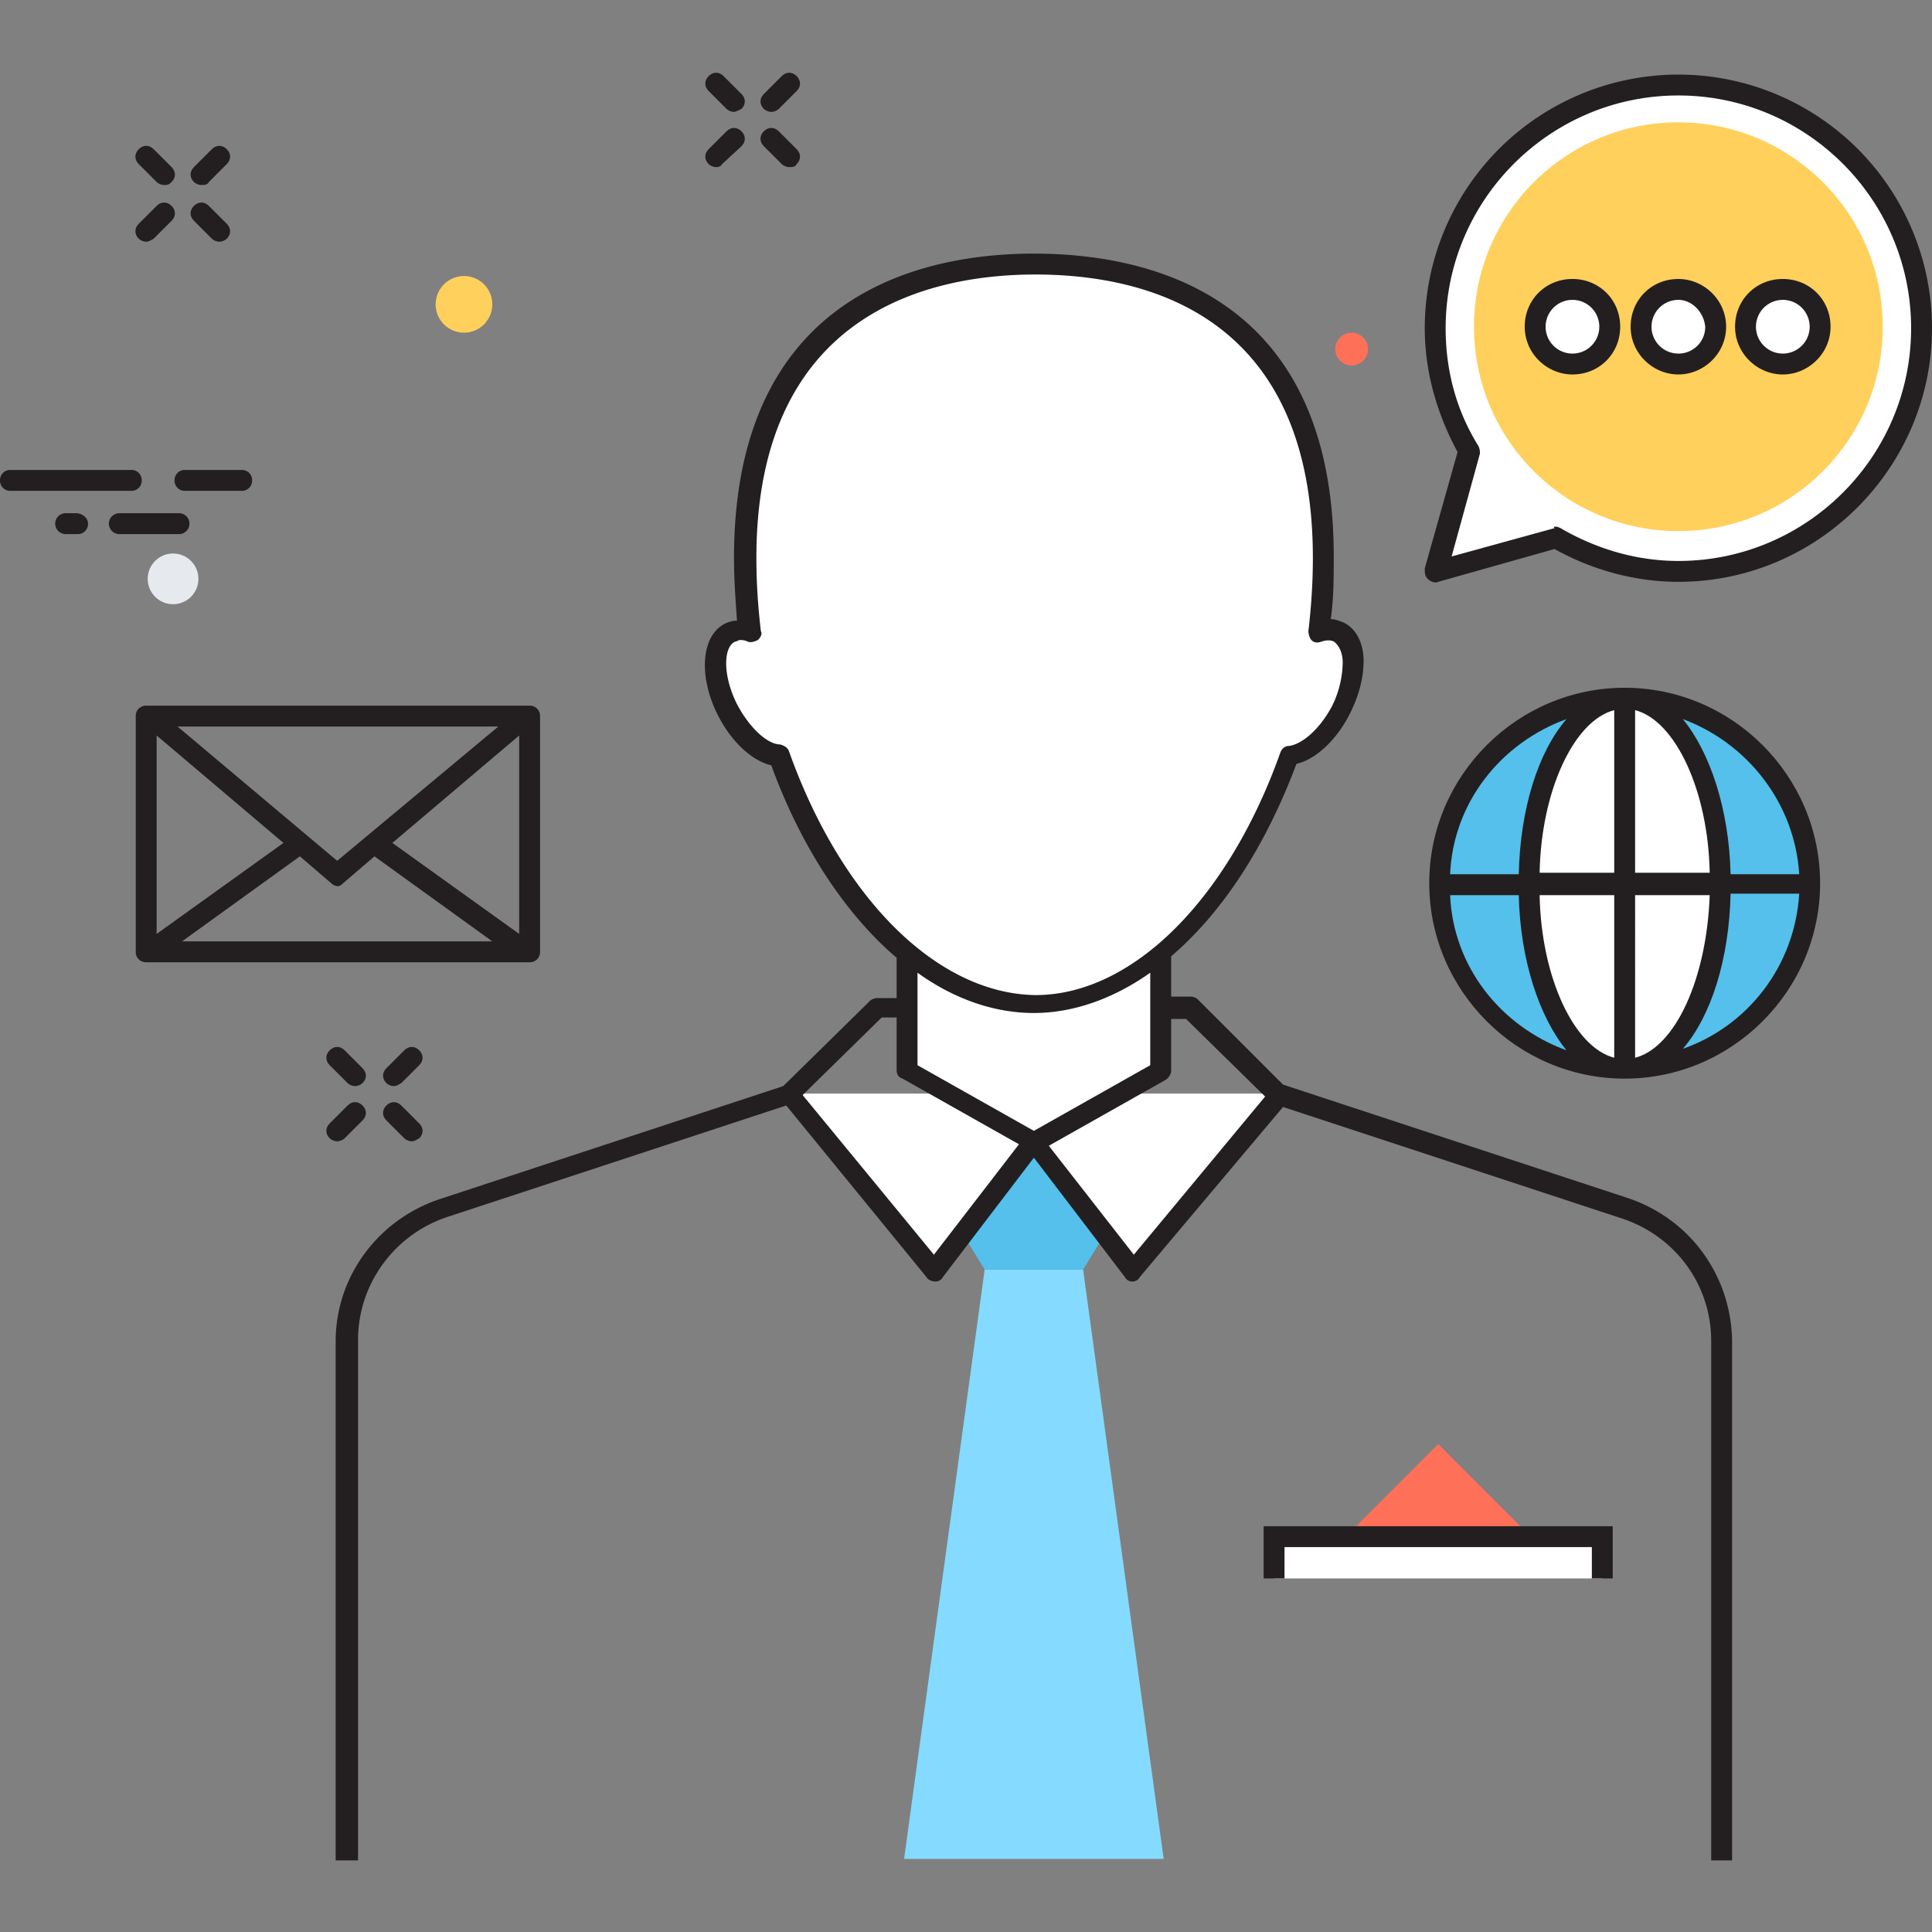
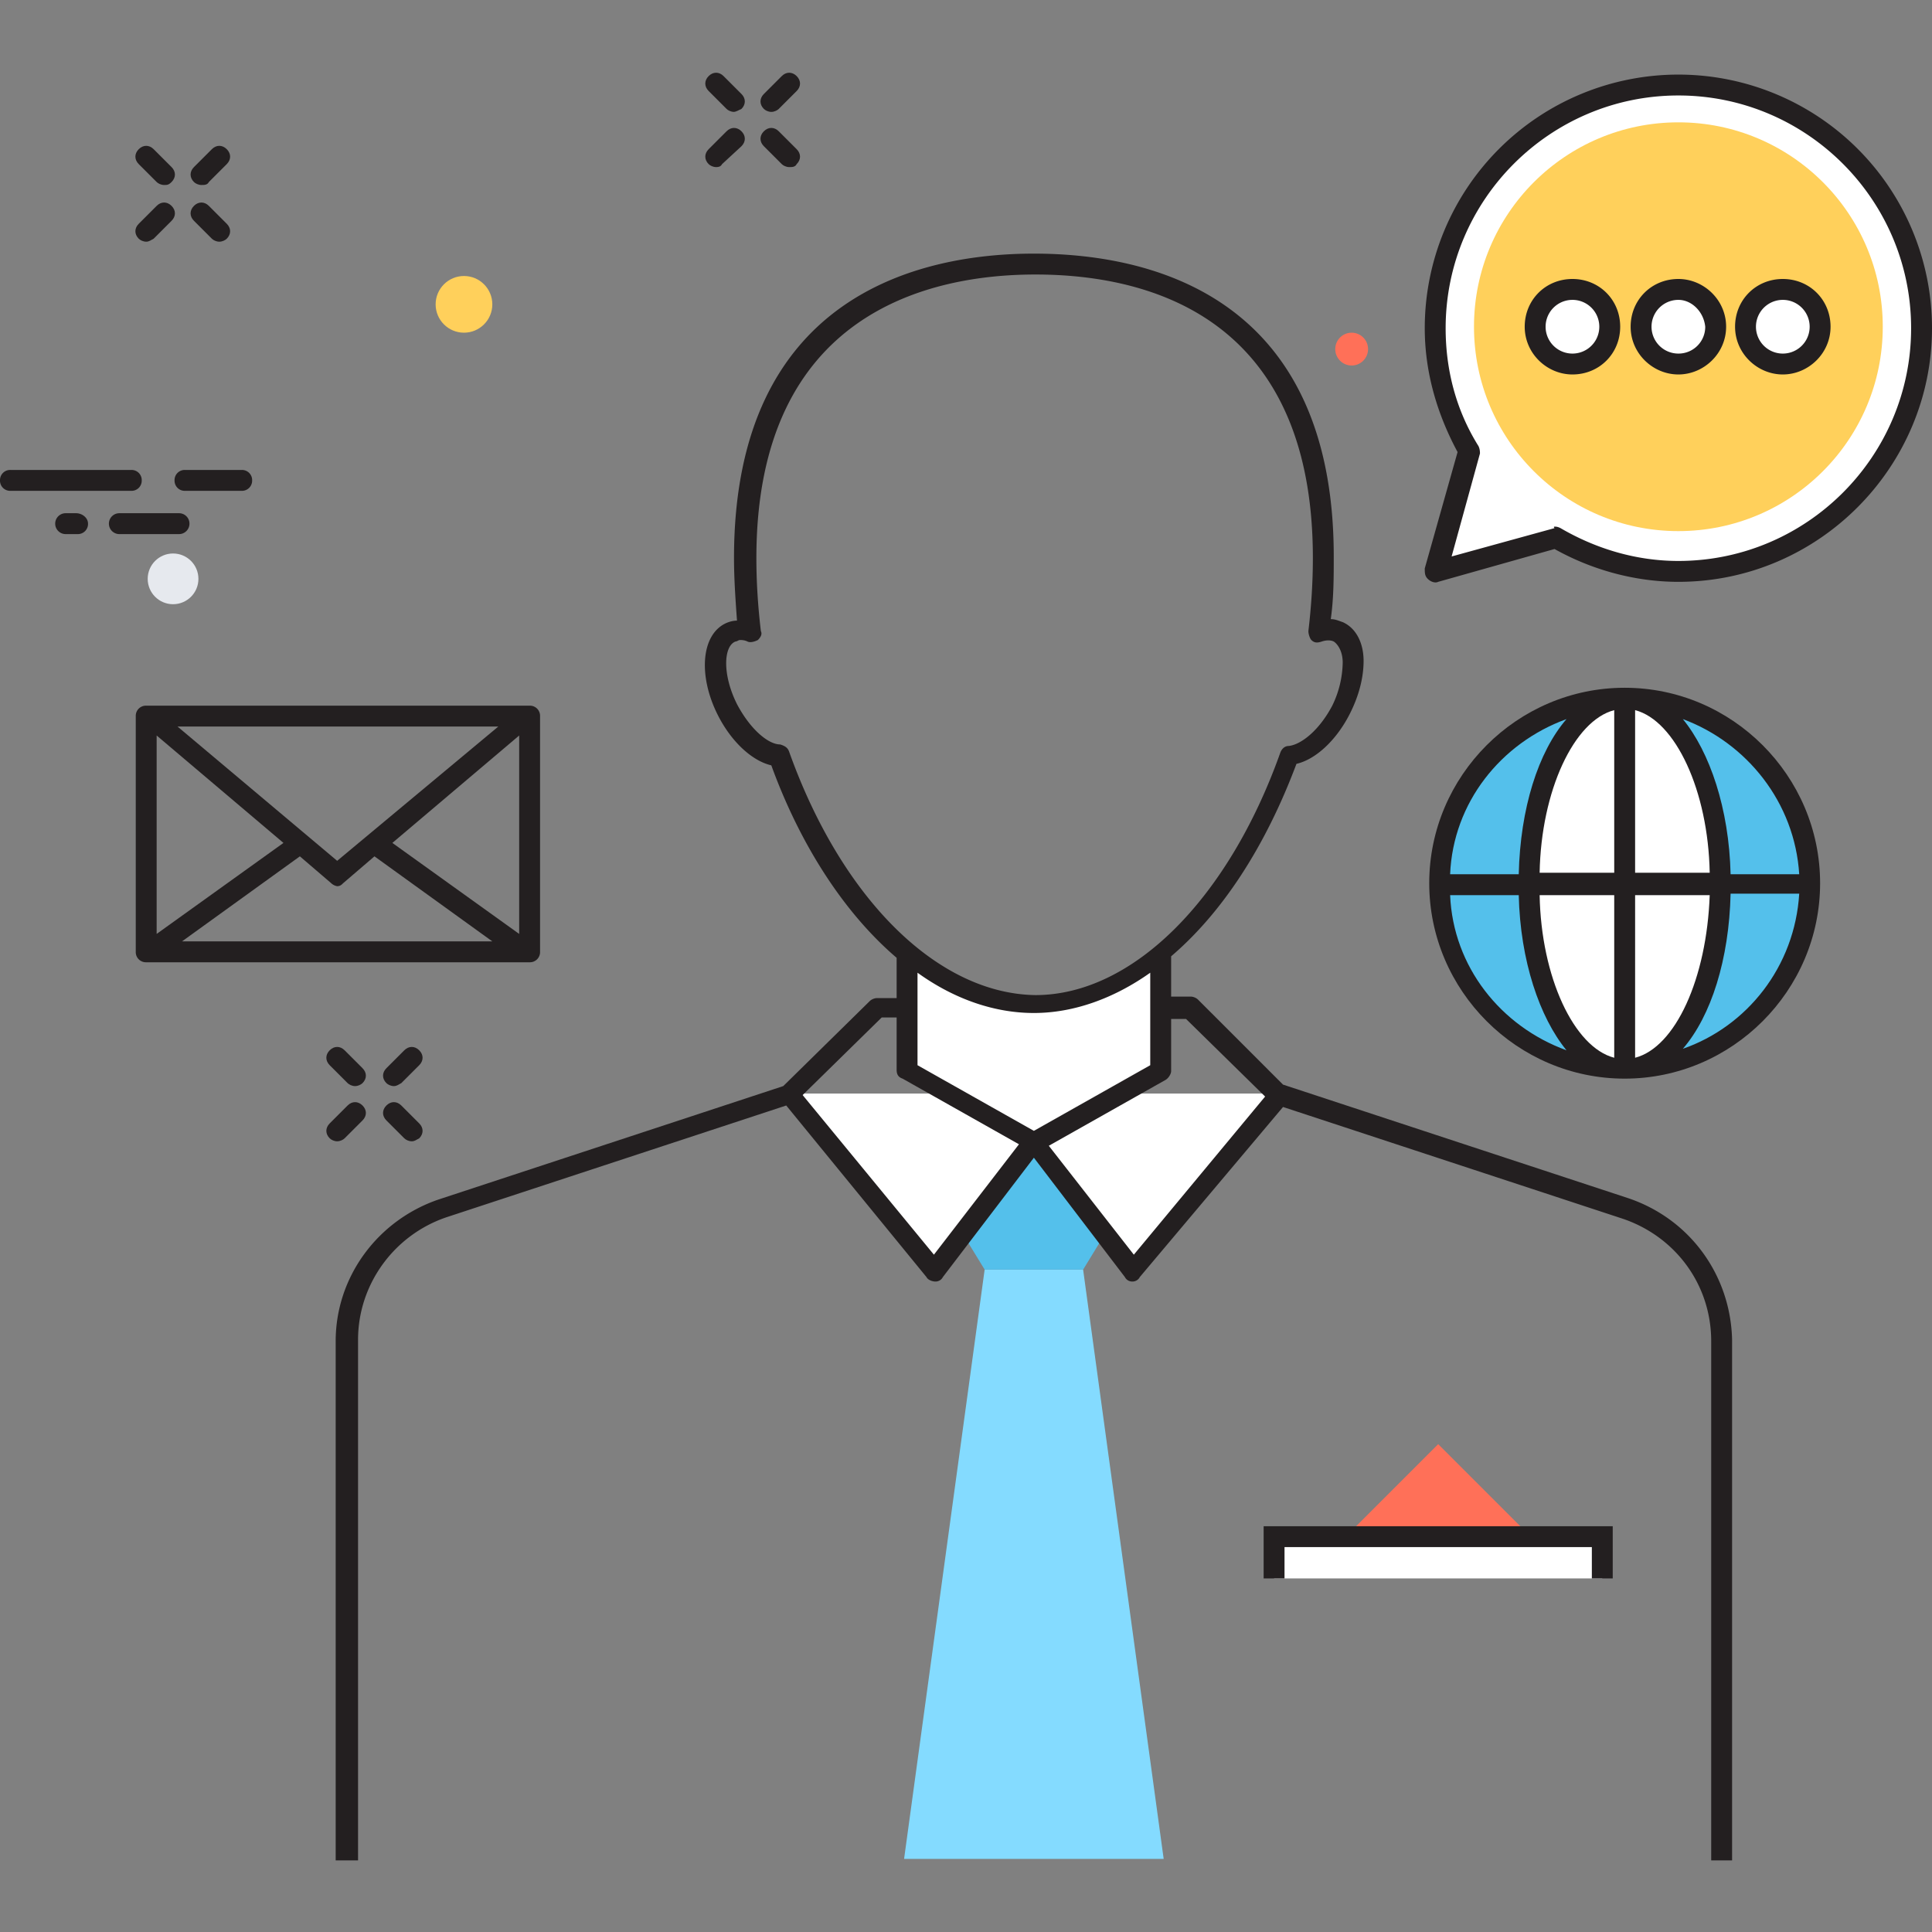
<svg xmlns="http://www.w3.org/2000/svg" viewBox="0 0 129.5 129.5">
  <rect x="0" y="0" width="129.5" height="129.5" fill="#808080" stroke="none" />
  <style>.B{fill:#231f20}.C{fill:#fff}</style>
  <path d="M13.5 12.4c-.2 0-.4-.1-.5-.2-.3-.3-.3-.7 0-1l1.2-1.2c.3-.3.7-.3 1 0s.3.7 0 1L14 12.2c-.1.2-.3.2-.5.2zm-3.7 3.8c-.2 0-.4-.1-.5-.2-.3-.3-.3-.7 0-1l1.2-1.2c.3-.3.7-.3 1 0s.3.7 0 1L10.3 16c-.2.1-.3.2-.5.2zm4.9 0c-.2 0-.4-.1-.5-.2L13 14.8c-.3-.3-.3-.7 0-1s.7-.3 1 0l1.2 1.2c.3.3.3.7 0 1-.1.1-.3.2-.5.2zM11 12.4c-.2 0-.4-.1-.5-.2L9.3 11c-.3-.3-.3-.7 0-1s.7-.3 1 0l1.2 1.2c.3.3.3.7 0 1-.2.2-.3.2-.5.2zm15.4 60.4c-.2 0-.4-.1-.5-.2-.3-.3-.3-.7 0-1l1.2-1.2c.3-.3.7-.3 1 0s.3.7 0 1l-1.2 1.2c-.2.1-.3.2-.5.2zm-3.8 3.7c-.2 0-.4-.1-.5-.2-.3-.3-.3-.7 0-1l1.2-1.2c.3-.3.7-.3 1 0s.3.7 0 1l-1.2 1.2c-.1.1-.3.2-.5.2zm5 0c-.2 0-.4-.1-.5-.2l-1.2-1.2c-.3-.3-.3-.7 0-1s.7-.3 1 0l1.2 1.2c.3.3.3.7 0 1-.2.1-.3.2-.5.2zm-3.8-3.7c-.2 0-.4-.1-.5-.2l-1.2-1.2c-.3-.3-.3-.7 0-1s.7-.3 1 0l1.2 1.2c.3.3.3.7 0 1-.1.1-.3.2-.5.2zM51.7 7.5c-.2 0-.4-.1-.5-.2-.3-.3-.3-.7 0-1l1.2-1.2c.3-.3.7-.3 1 0s.3.7 0 1l-1.2 1.2c-.1.1-.3.2-.5.2zM48 11.2c-.2 0-.4-.1-.5-.2-.3-.3-.3-.7 0-1l1.2-1.2c.3-.3.7-.3 1 0s.3.7 0 1L48.4 11c-.1.2-.3.2-.4.2zm4.9 0c-.2 0-.4-.1-.5-.2l-1.2-1.2c-.3-.3-.3-.7 0-1s.7-.3 1 0l1.2 1.2c.3.3.3.7 0 1-.1.2-.3.2-.5.2zm-3.7-3.7c-.2 0-.4-.1-.5-.2l-1.2-1.2c-.3-.3-.3-.7 0-1s.7-.3 1 0l1.2 1.2c.3.3.3.7 0 1-.2.1-.4.2-.5.2z" class="B" />
  <path fill="#84dbff" d="M78 124.6H60.6L66 85.1h6.6z" />
  <path fill="#54c0eb" d="M77.8 76.6l-5.2 8.5H66l-5.2-8.5z" />
  <g class="C">
    <path d="M85.7 73.3L76 85.2l-6.7-8.6-6.7 8.6-9.7-11.9" />
    <path d="M77.8 63.9v7.9l-8.5 4.8-8.5-4.8v-7.9c2.6 2.1 5.5 3.4 8.5 3.4 3.1 0 5.9-1.3 8.5-3.4z" />
-     <path d="M89.7 42.4c-.4-.2-.9-.2-1.3 0a43.21 43.21 0 0 0 .3-5c0-14.4-8.7-19.7-19.4-19.7S49.9 23 49.9 37.4c0 1.7.1 3.4.3 5-.5-.2-.9-.2-1.3 0-1.2.6-1.3 2.9-.2 5.2.9 1.8 2.3 3 3.5 3.1 3.3 9.3 9.7 16.6 17.1 16.6S83.1 60 86.4 50.7c1.2-.1 2.6-1.3 3.5-3.1 1.1-2.2 1-4.6-.2-5.2z" />
  </g>
  <path d="M109.1 80.3L86 72.7 80.3 67c-.1-.1-.3-.2-.5-.2h-1.3v-2.7c3.4-2.9 6.3-7.3 8.4-12.9 1.3-.3 2.7-1.6 3.6-3.4.6-1.2.9-2.4.9-3.5 0-1.2-.5-2.2-1.4-2.6-.3-.1-.5-.2-.8-.2.2-1.4.2-2.8.2-4.2C89.4 19.6 76.8 17 69.3 17s-20.1 2.7-20.1 20.4c0 1.4.1 2.8.2 4.2-.3 0-.6.1-.8.2-1.6.8-1.8 3.5-.5 6.1.9 1.8 2.3 3.1 3.6 3.4 2 5.5 5 10 8.4 12.9v2.7h-1.3c-.2 0-.4.1-.5.2l-5.8 5.7-23.1 7.6c-4.1 1.4-6.9 5.2-6.9 9.5v34.8H24V89.8c0-3.7 2.4-7 5.9-8.2l22.8-7.5 9.4 11.5c.1.2.4.3.6.3a.55.55 0 0 0 .5-.3l6.1-8 6.1 8a.55.55 0 0 0 .5.3.55.55 0 0 0 .5-.3L86 74.2l22.8 7.5c3.5 1.2 5.9 4.4 5.9 8.2v34.8h1.4V89.8c-.1-4.3-2.8-8.1-7-9.5zM52.9 50.4c-.1-.3-.3-.4-.6-.5-.8 0-2-1-2.9-2.7-1-2-.9-3.9-.1-4.2.1 0 .2-.1.3-.1s.3 0 .5.1.5 0 .7-.1c.2-.2.3-.4.2-.6-.2-1.7-.3-3.3-.3-4.9 0-16.5 11.7-19 18.7-19S88 20.8 88 37.4c0 1.6-.1 3.2-.3 4.9 0 .2.1.5.2.6.2.2.4.2.7.1s.6-.1.8 0c.3.2.6.7.6 1.4a6.8 6.8 0 0 1-.7 2.9c-.9 1.7-2.1 2.6-2.9 2.7-.3 0-.5.2-.6.5-3.5 9.8-9.9 16.2-16.4 16.2-6.6-.1-13-6.5-16.5-16.3zm9.7 33.7l-8.8-10.7 5.3-5.2h1v3.5c0 .3.1.5.4.6l7.8 4.4-5.7 7.4zm-1.1-12.7v-6.2c2.5 1.8 5.2 2.7 7.8 2.7 2.7 0 5.4-1 7.8-2.7v6.2l-7.8 4.4-7.8-4.4zM76 84.1l-5.7-7.3 7.8-4.4c.2-.1.4-.4.4-.6v-3.5h1l5.3 5.2L76 84.1z" class="B" />
  <path fill="#ff7058" d="M102.6 103l-6.2-6.2-6.2 6.2z" />
  <path d="M85.4 105.8V103h22v2.8" class="C" />
  <path d="M108.1 105.8h-1.4v-2.1H86.1v2.1h-1.4v-3.5h23.4z" class="B" />
  <path d="M112.5 5.6c-9 0-16.3 7.3-16.3 16.3 0 3 .8 5.8 2.2 8.2l-2.2 8.1 8.1-2.2c2.4 1.4 5.2 2.2 8.2 2.2 9 0 16.3-7.3 16.3-16.3s-7.3-16.3-16.3-16.3z" class="C" />
  <path d="M112.5 39c-2.9 0-5.8-.8-8.3-2.2L96.4 39c-.2.1-.5 0-.7-.2s-.2-.4-.2-.7l2.2-7.8c-1.4-2.6-2.2-5.4-2.2-8.3a16.99 16.99 0 1 1 34 0c0 9.3-7.6 17-17 17zm-8.3-3.7c.1 0 .2 0 .4.1 2.4 1.4 5.1 2.2 7.9 2.2 8.6 0 15.6-7 15.6-15.6s-7-15.6-15.6-15.6-15.6 7-15.6 15.6c0 2.8.7 5.5 2.2 7.9.1.2.1.4.1.5l-1.9 6.9 6.9-1.9c-.1-.1 0-.1 0-.1z" class="B" />
  <circle fill="#ffd05b" cx="112.5" cy="21.9" r="13.7" />
  <circle cx="119.5" cy="21.9" r="2.5" class="C" />
  <path d="M119.5 25.1c-1.7 0-3.2-1.4-3.2-3.2s1.4-3.2 3.2-3.2 3.2 1.4 3.2 3.2-1.5 3.2-3.2 3.2zm0-5a1.79 1.79 0 1 0 0 3.6 1.79 1.79 0 1 0 0-3.6z" class="B" />
  <circle cx="112.5" cy="21.9" r="2.5" class="C" />
  <path d="M112.5 25.1c-1.7 0-3.2-1.4-3.2-3.2s1.4-3.2 3.2-3.2c1.7 0 3.2 1.4 3.2 3.2s-1.5 3.2-3.2 3.2zm0-5a1.79 1.79 0 1 0 0 3.6 1.79 1.79 0 0 0 1.8-1.8c-.1-1-.9-1.8-1.8-1.8z" class="B" />
  <circle cx="105.4" cy="21.9" r="2.5" class="C" />
  <path d="M105.4 25.1c-1.7 0-3.2-1.4-3.2-3.2s1.4-3.2 3.2-3.2 3.2 1.4 3.2 3.2-1.4 3.2-3.2 3.2zm0-5a1.8 1.8 0 1 0 0 3.6 1.8 1.8 0 1 0 0-3.6zM35.5 47.3H9.8a.68.68 0 0 0-.7.7v15.8a.68.68 0 0 0 .7.7h25.7a.68.68 0 0 0 .7-.7V48a.68.68 0 0 0-.7-.7zM22.6 57.7l-10.7-9h21.5l-10.8 9zm-12.1-8.4l8.5 7.2-8.5 6.1V49.3zm1.7 13.8l7.9-5.7 2.1 1.8a.76.76 0 0 0 .4.2c.2 0 .3-.1.4-.2l2.1-1.8 7.9 5.7H12.2zm14.1-6.6l8.5-7.2v13.3l-8.5-6.1z" class="B" />
  <circle fill="#54c0eb" cx="108.9" cy="59.3" r="12.4" />
  <ellipse cx="108.9" cy="59.3" rx="6.5" ry="12.4" class="C" />
  <path d="M108.9 46.1c-7.2 0-13.1 5.9-13.1 13.1s5.9 13.1 13.1 13.1S122 66.4 122 59.2s-5.9-13.1-13.1-13.1zm11.7 12.5H116c-.1-4.4-1.4-8.2-3.2-10.4 4.3 1.6 7.5 5.6 7.8 10.4zm-12.4-11v10.9h-5c.1-5.5 2.3-10.2 5-10.9zm0 12.4v10.9c-2.7-.7-4.9-5.4-5-10.9h5zm1.4 10.9V60h5c-.2 5.6-2.3 10.2-5 10.9zm0-12.3v-11c2.7.7 4.9 5.4 5 10.9h-5zM105 48.2c-1.9 2.2-3.1 6-3.2 10.4h-4.6c.2-4.8 3.4-8.8 7.8-10.4zM97.2 60h4.6c.1 4.4 1.4 8.2 3.2 10.4-4.4-1.6-7.6-5.6-7.8-10.4zm15.6 10.3c1.9-2.2 3.1-6 3.2-10.4h4.6c-.3 4.9-3.5 8.9-7.8 10.4z" class="B" />
  <circle fill="#ffd05b" cx="31.1" cy="20.4" r="1.9" />
  <circle fill="#ff7058" cx="90.6" cy="23.4" r="1.1" />
  <circle fill="#e6e9ee" cx="11.6" cy="38.8" r="1.7" />
  <path d="M9.5 32.2a.68.68 0 0 0-.7-.7H.7a.68.68 0 0 0-.7.7.68.68 0 0 0 .7.7h8.1a.68.68 0 0 0 .7-.7zm2.5 2.2H8a.7.7 0 1 0 0 1.4h4a.7.7 0 1 0 0-1.4zm4.2-2.9h-3.8a.68.68 0 0 0-.7.7.68.68 0 0 0 .7.7h3.8a.68.68 0 0 0 .7-.7.68.68 0 0 0-.7-.7zM5.1 34.4h-.7a.7.7 0 1 0 0 1.4h.8a.68.68 0 0 0 .7-.7c0-.4-.4-.7-.8-.7z" class="B" />
</svg>